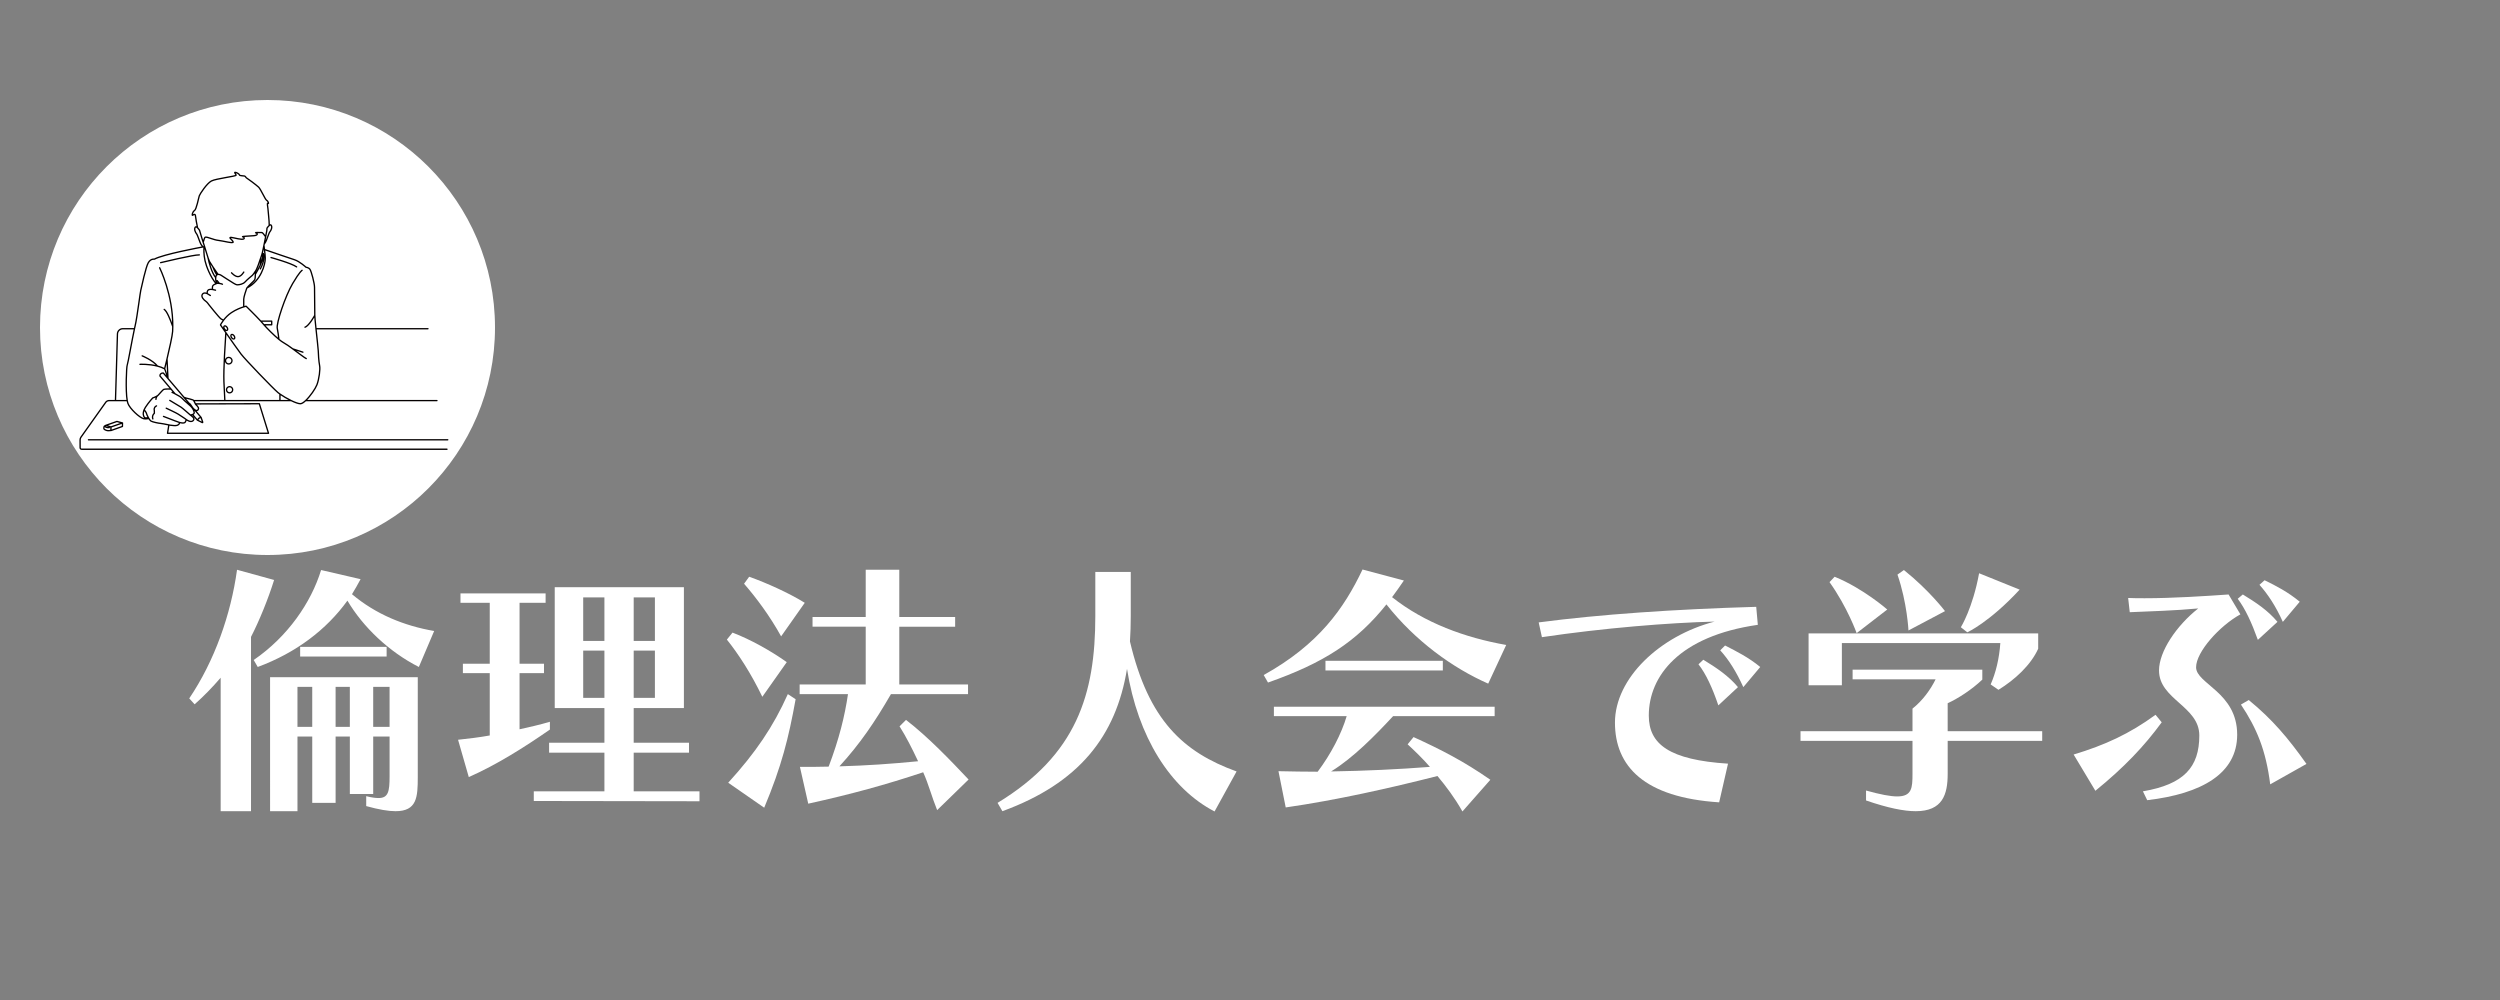
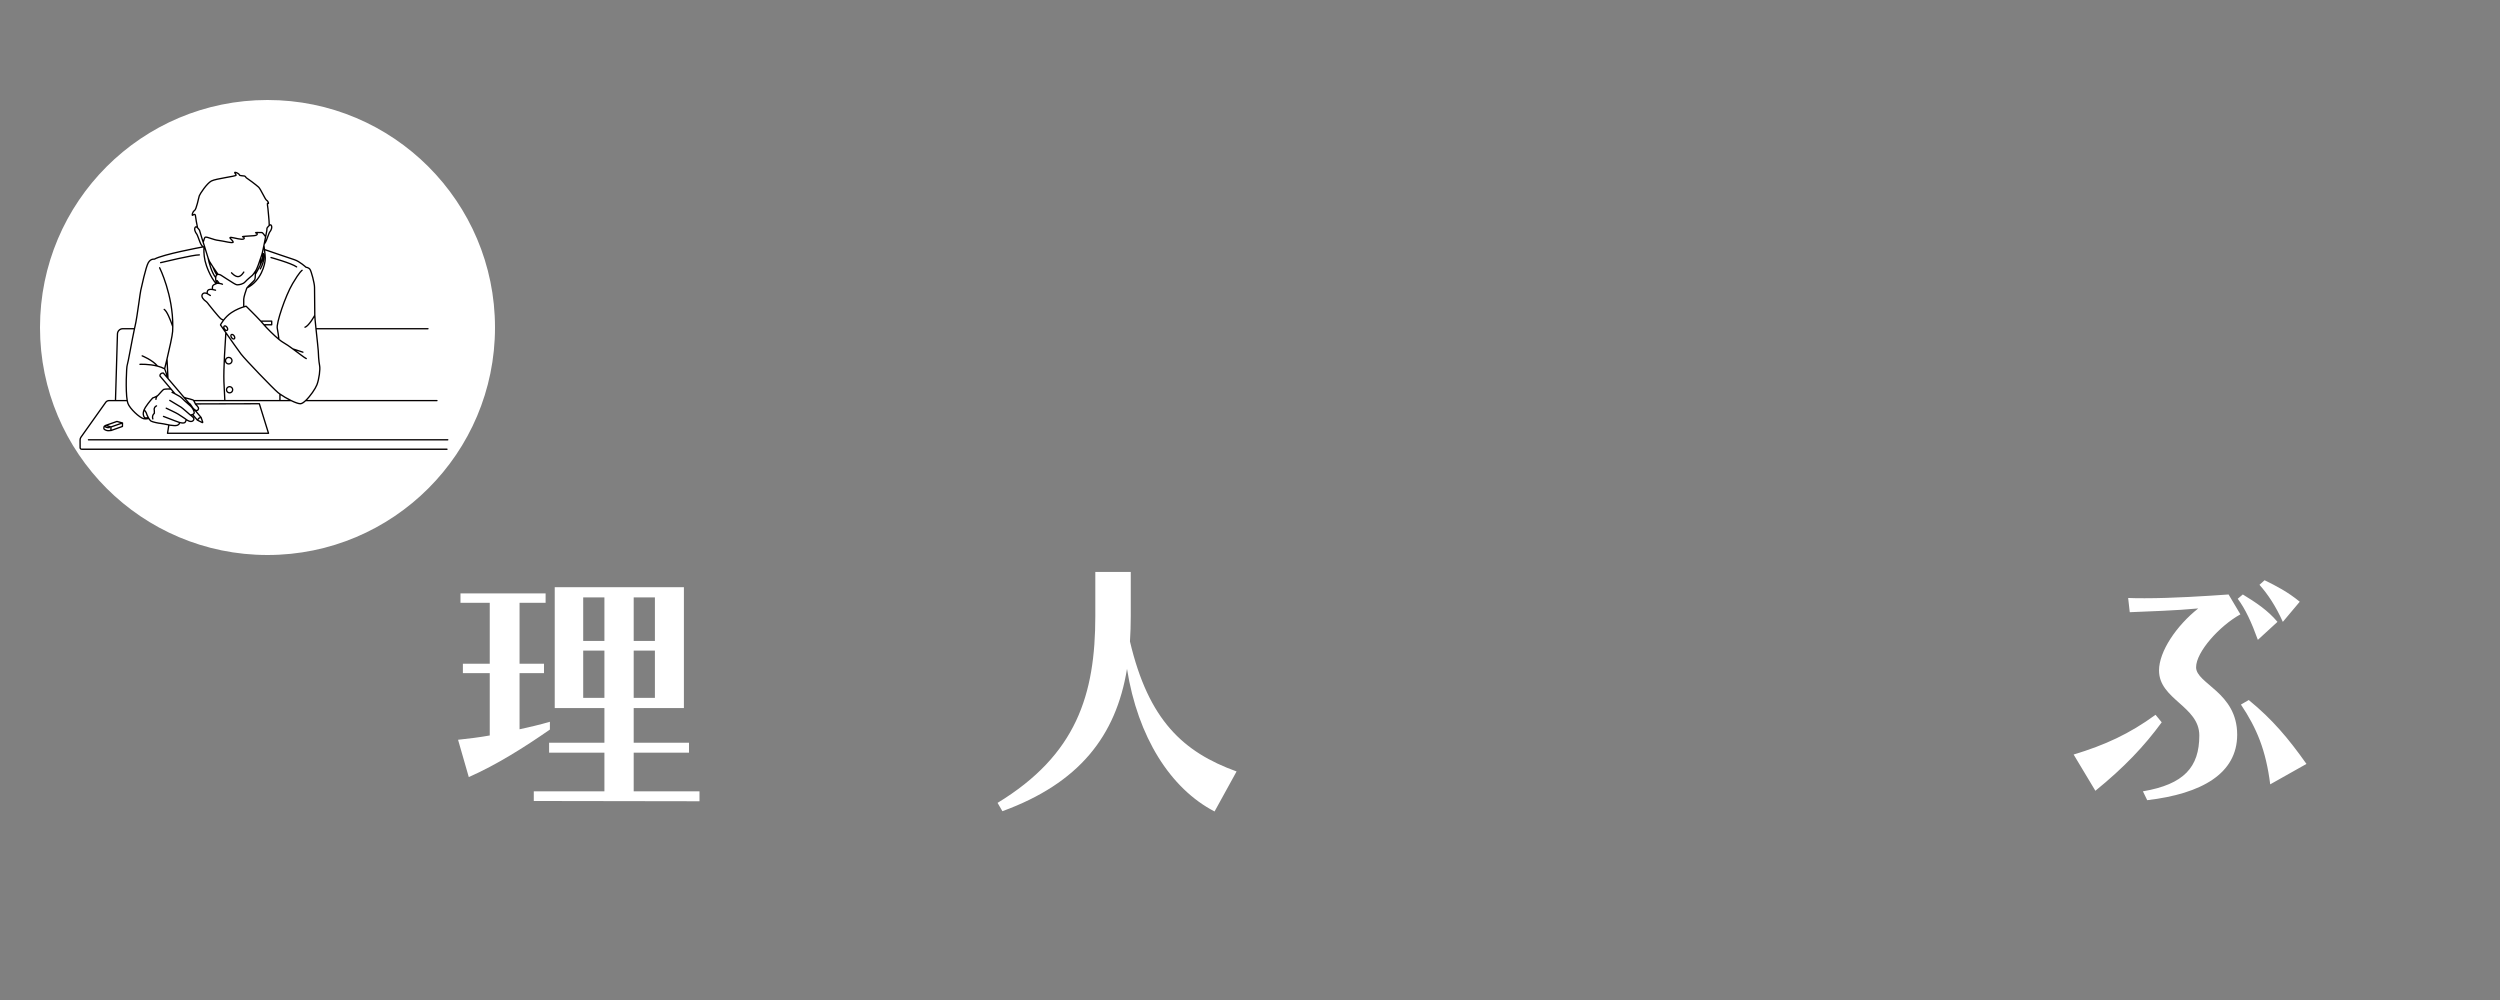
<svg xmlns="http://www.w3.org/2000/svg" version="1.1" id="レイヤー_1" x="0px" y="0px" width="500px" height="200px" viewBox="0 0 500 200" style="enable-background:new 0 0 500 200;" xml:space="preserve">
  <rect x="0" y="0" width="500" height="200" fill="#808080" stroke="none" />
  <style type="text/css">
	.st0{fill:#FFFFFF;}
	.st1{fill:none;stroke:#040000;stroke-width:0.271;stroke-linecap:round;stroke-linejoin:round;stroke-miterlimit:10;}
</style>
  <circle class="st0" cx="53.5" cy="65.5" r="45.5" />
  <g>
    <g>
      <path class="st1" d="M34.558,65.325c0-0.001,0-0.001-0.001-0.002    c-0.485-1.388-1.178-3.117-1.716-3.44 M52.788,64.955h1.553v-0.724h-2.182     M34.222,77.832c-0.119-0.028-0.319-0.039-0.532-0.039    c-0.38,0-0.81,0.037-0.928,0.08c-0.19,0.069-0.863,0.896-1.138,1.173    c0,0-0.001,0.001-0.005,0.004c-0.015,0.009-0.059,0.041-0.114,0.094    c0,0.001-0.001,0.002-0.002,0.002c-0.128,0.127-0.313,0.368-0.313,0.724     M31.3,81.177c-0.063,0.027-0.251,0.118-0.37,0.334    c-0.154,0.274-0.08,0.546-0.065,0.599l0.007,0.551    c-0.066,0.054-0.254,0.222-0.332,0.513c-0.079,0.289-0.001,0.527,0.028,0.608     M43.425,56.124c0,0,0.22,0.293,0.459,0.562 M46.823,67.171    c-0.159-0.235-0.404-0.348-0.545-0.252c-0.142,0.096-0.127,0.364,0.033,0.599    c0.16,0.235,0.404,0.348,0.545,0.252C46.998,67.674,46.983,67.406,46.823,67.171    L46.823,67.171z M45.405,65.46c-0.16-0.236-0.404-0.348-0.545-0.252    s-0.127,0.364,0.033,0.599c0.159,0.235,0.402,0.348,0.544,0.252    S45.564,65.695,45.405,65.46L45.405,65.46z M44.484,56.846    c-0.137-0.084-0.384-0.132-0.601-0.159c-0.222-0.027-0.409-0.033-0.409-0.033     M42.512,57.901l0.592,0.135 M41.493,58.75l0.57,0.348 M32.701,83.285    c0,0,2.082,0.809,2.268,0.874c0.404,0.142,0.939,0.337,0.939,0.337     M37.259,83.922c-0.231-0.217-1.353-0.9-1.637-1.103    c-0.283-0.203-2.374-1.178-2.374-1.178 M38.064,83.001    c0,0-1.609-1.42-1.852-1.563c-0.244-0.142-2.253-1.36-2.253-1.36     M60.999,65.441c0.811-0.27,1.959-2.38,1.959-2.38 M26.895,65.744h-2.332    c-0.573,0-1.045,0.449-1.073,1.021L23.095,80.122 M63.2,65.744h22.389     M17.692,87.956h71.855 M33.77,84.986l-0.265,1.671h20.196l-1.836-5.91    l-12.787,0.034 M40.001,83.554c-0.047,0.007-0.134,0.028-0.222,0.094    c-0.103,0.076-0.15,0.171-0.169,0.214 M38.519,82.905l0.94,1.11l0.059,0.03    l0.951,0.476c0.047,0.023,0.098-0.023,0.081-0.073l-0.332-0.96l-0.059-0.07    l-1.329-1.562l-0.001-0.002 M38.454,81.411l-0.004-0.002l-0.635-0.748    l-0.459-0.538l-0.561-0.661l-0.001-0.001l-3.159-3.714v-0.001l-0.038-0.044V75.699    l-0.927-1.089c0,0-0.254-0.042-0.485,0.127c-0.233,0.169-0.19,0.464-0.19,0.464    l1.669,1.972l0.558,0.66h0.001l0.45,0.532l0.341,0.402 M53.849,45.094    c0.014-0.886-0.26-3.109-0.26-3.354c0-0.284-0.256-1.279,0-1.079    c0.256,0.198,0.056-0.427-0.256-0.597c-0.313-0.171-1.165-2.217-1.62-2.644    c-0.454-0.426-2.245-1.761-2.388-1.819c-0.142-0.057-0.198-0.341-0.426-0.398    s-0.994-0.028-1.023-0.226c-0.028-0.199-0.597-0.512-0.853-0.512    c-0.256,0,0.171,0.341,0.199,0.569c0.028,0.226-4.035,0.682-4.946,1.164    c-0.908,0.484-2.273,2.557-2.415,2.956c-0.142,0.398-0.569,2.728-0.966,2.955    c-0.398,0.228-0.569,1.081-0.369,0.939c0.198-0.143,0.54-0.342,0.569,0.142    c0.021,0.367,0.288,1.734,0.416,2.369v0.001 M53.125,47.356    c-0.222-0.276-0.564-0.842-0.758-0.842c-0.313,0-1.563-0.057-1.194,0.058    c0.369,0.113,0.484,0.482-0.398,0.569c-0.881,0.085-2.587,0.113-2.216,0.226    c0.369,0.113,0.484,0.512-0.256,0.484c-0.74-0.028-2.216-0.512-2.301-0.342    c-0.086,0.171,0.482,0.484,0.625,0.882c0.142,0.396-2.075-0.229-2.955-0.314    c-0.882-0.085-2.104-0.682-2.559-0.653c-0.26,0.016-0.352,0.774-0.482,1.023    v0.001 M31.504,73.223c-0.987-1.22-3.063-2.049-3.063-2.049 M60.577,70.434    c-0.566-0.188-1.339-0.441-2.026-0.661 M52.067,53.782    c1.06-1.892,0.605-3.077,0.605-3.077 M52.035,53.068c0,0,0,0,0-0.001    c0.117-0.496,0.15-1.177,0.159-1.634 M42.566,53.351    c0.182,0.476,0.471,1.149,0.805,1.621 M49.383,57.592h0.001    c2.823-1.414,3.682-4.717,3.669-5.963c-0.005-0.414-0.082-1.121-0.159-1.725    c-0.042-0.321-0.081-0.615-0.111-0.82 M40.807,49.434    c-0.037,0.402-0.084,1.437,0.202,2.735c0.225,1.014,1.042,3.205,2.223,4.57     M51.075,54.844v-0.001c0.282-0.47,0.66-1.132,0.96-1.775 M52.035,53.067    c0.282-0.601,0.494-1.183,0.494-1.57c0-0.417-0.026-0.726-0.059-0.949     M41.607,51.558c0,0.001,0.001,0.001,0.001,0.001c0,0.001,0,0.001,0,0.002    c0,0.001,0,0.002,0.001,0.004c0.208,0.994,0.69,2.872,1.529,3.964 M45.918,77.331    c-0.342,0-0.62,0.277-0.62,0.619s0.278,0.619,0.62,0.619    c0.341,0,0.619-0.277,0.619-0.619S46.259,77.331,45.918,77.331L45.918,77.331z     M45.747,71.482c-0.362,0-0.655,0.293-0.655,0.655s0.293,0.655,0.655,0.655    c0.361,0,0.655-0.293,0.655-0.655S46.108,71.482,45.747,71.482L45.747,71.482z     M45.171,66.529c-0.128,1.866-0.478,7.281-0.389,9.773    c0.049,1.385,0.122,2.747,0.186,3.82 M59.319,53.376    c-1.067-0.756-5.11-1.866-5.11-1.866 M39.86,50.977    c-1.111-0.046-7.731,1.554-7.731,1.554 M60.417,54.065    c0,0-0.438,0.182-1.898,2.663c-1.46,2.482-3.285,7.92-3.066,8.942    c0.123,0.574,0.245,1.479,0.33,2.203 M33.635,75.745    c-0.015-0.034-0.028-0.069-0.042-0.102c0-0.001,0-0.001,0-0.001    c-0.121-0.31-0.213-0.565-0.249-0.699c-0.153-0.572-0.42-1.181-0.42-1.181    s0,0,0-0.001c0.01-0.038,0.215-0.864,0.476-1.962    c0.454-1.92,1.081-4.674,1.126-5.516c0.018-0.322,0.028-0.642,0.03-0.96    c0.068-6.341-2.626-11.768-2.626-11.768 M40.669,49.371    c0,0-0.012,0.002-0.038,0.006c-0.298,0.055-2.305,0.428-4.454,0.908    c-2.15,0.479-4.442,1.066-5.309,1.548c0,0-0.704-0.15-1.206,0.704    c-0.503,0.854-1.356,4.876-1.508,5.528c-0.063,0.27-0.202,1.276-0.373,2.479    c-0.241,1.709-0.548,3.815-0.784,4.759c-0.031,0.123-0.065,0.272-0.102,0.441    c-0.448,2.031-1.317,7.021-1.455,7.299c-0.138,0.273-0.357,5.051,0.002,7.079    c0.037,0.21,0.081,0.391,0.132,0.534c0.374,1.061,2.328,2.892,3.183,3.093    c0.185,0.043,0.553,0.041,1.019-0.041 M32.925,73.76    c-0.436-0.234-0.924-0.407-1.42-0.537c-1.712-0.447-3.509-0.359-3.509-0.359     M31.502,79.145c-0.338,0.239-0.965,0.453-0.965,0.453s-0.19,0.201-0.46,0.524    c-0.284,0.341-0.661,0.822-0.998,1.35c-0.107,0.169-0.191,0.329-0.255,0.48    c-0.325,0.777-0.13,1.329,0.084,1.545c0.187,0.186,0.558,0.07,0.743-0.006     M46.307,54.56c0,0,0.672,0.768,1.296,0.768c0.624,0,1.152-0.912,1.152-0.912     M52.837,48.815c0.102-0.122,0.185-0.268,0.256-0.359    c0.194-0.249,0.663-1.85,0.884-2.097c0.222-0.249,0.551-0.938,0.249-1.324    c-0.091-0.116-0.229-0.066-0.377,0.06c-0.153,0.129-0.316,0.34-0.452,0.535     M39.904,46.051V46.049c-0.117-0.17-0.256-0.356-0.391-0.489v-0.001    c-0.177-0.174-0.346-0.263-0.452-0.129c-0.304,0.386,0.028,1.077,0.249,1.325    c0.222,0.247,0.69,1.849,0.882,2.097c0.111,0.142,0.249,0.41,0.439,0.524    c0.054,0.034,0.112,0.055,0.176,0.057c0.043,0.002,0.087-0.005,0.135-0.023     M44.712,64.036c-0.198-0.081-0.394-0.175-0.529-0.271    c-0.396-0.283-2.437-2.861-2.437-2.861s-0.34-0.51-0.623-0.681    c-0.283-0.17-0.991-0.849-0.651-1.36c0.334-0.5,0.994-0.128,1.019-0.114    c0.001,0.001,0.001,0.001,0.001,0.001 M41.491,58.749    c-0.01-0.025-0.161-0.378,0.086-0.678c0.255-0.311,0.934-0.17,0.934-0.17    s-0.113-0.538,0.086-0.794c0.119-0.154,0.418-0.288,0.634-0.369    c0.139-0.053,0.244-0.084,0.244-0.084s-0.192-0.18-0.288-0.502    c-0.032-0.11-0.054-0.235-0.053-0.377c-0.002-0.039-0.006-0.134,0.004-0.246    c0.009-0.096,0.027-0.204,0.063-0.304c0.036-0.1,0.09-0.191,0.17-0.254    c0.039-0.033,0.086-0.058,0.142-0.073c0.023-0.005,0.054-0.016,0.101-0.022    c0.034-0.005,0.078-0.006,0.132,0c0.383,0.059,0.548,0.244,0.877,0.439    c0.4,0.238,1.147,0.77,1.431,0.913c0.283,0.142,1.02,0.736,1.417,0.736    c0.396,0,1.161-0.142,1.557-0.594c0.398-0.453,1.446-1.303,1.446-1.303    c0.154-0.127,0.458-0.602,0.56-0.765 M51.067,54.261    c0.002,0.06,0.01,0.299,0.007,0.582v0.001    c-0.006,0.426-0.037,0.955-0.149,1.131c-0.183,0.288-1.287,1.231-1.542,1.617    h-0.001c-0.021,0.032-0.036,0.059-0.044,0.082    c-0.112,0.311-0.593,1.728-0.593,2.152c0,0.321,0,1.157,0,1.548 M39.904,46.051    c0.164,0.587,0.358,1.227,0.533,1.783c0.069,0.22,0.135,0.427,0.194,0.613    v0.001c0.162,0.503,0.276,0.842,0.276,0.842s0.012,0.043,0.036,0.121    c0.103,0.353,0.415,1.407,0.665,2.148l0.002,0.007    c0.103,0.303,0.196,0.553,0.258,0.678c0.09,0.18,0.367,0.612,0.698,1.108    c0.338,0.508,0.735,1.084,1.047,1.526 M51.027,54.31    c0.001-0.002,0.004-0.005,0.006-0.007c0.011-0.012,0.023-0.026,0.034-0.042    c0.35-0.442,0.845-1.976,1.126-2.828c0.075-0.23,0.134-0.41,0.171-0.506    c0.025-0.063,0.06-0.194,0.105-0.379c0.046-0.196,0.102-0.449,0.162-0.735    c0.049-0.225,0.1-0.473,0.151-0.729c0.018-0.089,0.037-0.18,0.054-0.27    c0.101-0.5,0.202-1.014,0.288-1.458c0.033-0.17,0.064-0.329,0.091-0.473    c0.087-0.457,0.145-0.761,0.145-0.761s0.016-0.162,0.036-0.494 M38.831,81.856    c0.159,0.133,0.335,0.242,0.441,0.252c0.19,0.017,0.341-0.06,0.428-0.354    c0.047-0.162-0.096-0.378-0.25-0.554c-0.124-0.144-0.257-0.262-0.304-0.309    c-0.018-0.02-0.042-0.058-0.069-0.11c-0.087-0.171-0.21-0.48-0.337-0.66    c-0.042-0.062-0.086-0.107-0.128-0.128c-0.208-0.103-0.949-0.258-1.398-0.38    c-0.129-0.034-0.276-0.09-0.418-0.153 M38.454,81.411    c0.027,0.043,0.052,0.082,0.07,0.113c0.062,0.101,0.178,0.224,0.305,0.33     M38.45,81.408c-0.171-0.265-0.471-0.698-0.576-0.727    c-0.016-0.005-0.036-0.012-0.059-0.021 M28.824,81.952    c0.176,0.21,0.433,0.545,0.471,0.732c0.03,0.146,0.176,0.482,0.356,0.806    c0.041,0.075,0.084,0.148,0.126,0.218c0.143,0.229,0.29,0.423,0.41,0.501    c0.316,0.201,1.639,0.46,1.868,0.46c0.193,0,1.129,0.201,1.716,0.316    c0.116,0.023,0.218,0.043,0.298,0.057c0.489,0.086,1.121,0.114,1.35,0.028    c0.23-0.086,0.518-0.258,0.49-0.575c0,0,0.948,0.287,1.149-0.086    c0.202-0.374,0.202-0.489,0.202-0.489s0.891,0.69,1.38,0.201    c0.489-0.489-0.46-1.005-0.575-1.121c0,0,0.235,0,0.455-0.096    c0.097-0.042,0.192-0.102,0.263-0.191c0.171-0.215-0.075-0.753-0.342-1.13    c-0.09-0.127-0.182-0.235-0.262-0.308c-0.316-0.288-1.149-1.005-1.293-1.151    c-0.001,0-0.002-0.002-0.004-0.004c-0.149-0.149-0.66-0.687-0.973-0.858    c-0.176-0.096-0.556-0.316-0.893-0.498c-0.132-0.07-0.256-0.135-0.359-0.185    c-0.111-0.052-0.197-0.087-0.242-0.094 M21.003,85.265c0,0,0.057,0.101,0.199,0.177    c0.144,0.076,0.556,0.113,0.642,0.085 M21.176,85.067    c0,0-0.207,0.079-0.309,0.18c-0.023,0.023-0.042,0.048-0.05,0.074    c-0.048,0.133-0.1,0.452,0.06,0.566c0.173,0.124,0.514,0.252,0.785,0.252    c0.251,0,0.512-0.052,0.512-0.052 M22.187,85.392v0.695v0.022l2.3-0.82    l0.012-0.699 M21.916,85.305l0.271,0.087l2.312-0.801l-1.11-0.3l-2.213,0.777    L21.916,85.305L21.916,85.305z M25.443,80.122h-2.348h-1.282    c-0.036,0-0.07,0.002-0.105,0.006c-0.228,0.03-0.433,0.151-0.567,0.341    l-4.951,6.969c-0.113,0.16-0.173,0.35-0.172,0.544l0.006,1.562    c0,0.167,0.137,0.303,0.304,0.303h73.066 M87.386,80.122H61.127 M58.239,80.122    h-2.256H44.968h-6.229 M55.993,78.813c-0.014,0.485-0.018,0.938-0.01,1.309     M33.593,75.641c-0.068-1.425-0.145-2.938-0.192-3.843 M52.894,49.904    c1.343,0.463,5.17,1.781,6.005,2.044c1.014,0.32,2.296,1.495,2.296,1.495    s0.534,0.054,0.801,0.428c0.267,0.373,0.909,2.778,0.909,3.58    c0,0.801,0.053,4.808,0.053,5.61c0,0.318,0.108,1.429,0.24,2.683    c0.202,1.916,0.455,4.166,0.455,4.424c0,0.427,0.107,2.191,0.267,2.939    c0.16,0.747-0.107,2.724-0.534,3.847c-0.298,0.779-1.344,2.308-2.259,3.168    c-0.401,0.377-0.777,0.625-1.054,0.625c-0.388,0-1.087-0.262-1.835-0.625    c-0.796-0.388-1.652-0.889-2.246-1.309c-0.156-0.11-0.294-0.214-0.409-0.309    c-0.961-0.801-6.518-6.573-7.373-7.694c-0.534-0.703-2.01-2.805-3.04-4.28    c-0.617-0.884-1.074-1.545-1.074-1.545s0.208-0.415,0.615-0.949    c0.366-0.479,0.893-1.053,1.575-1.509c0.939-0.626,1.9-0.98,2.458-1.152    c0.298-0.091,0.481-0.13,0.481-0.13s1.933,1.893,2.933,2.987    c0.151,0.166,0.282,0.314,0.38,0.433c0.07,0.085,0.153,0.182,0.249,0.29    c0.682,0.773,1.951,2.065,2.996,2.918c0.364,0.298,0.701,0.542,0.977,0.692    c0.437,0.238,1.103,0.705,1.791,1.209c1.164,0.853,2.395,1.81,2.698,1.944" />
    </g>
  </g>
  <g>
-     <path class="st0" d="M44.132,162.239v-26.694c-1.665,1.934-3.438,3.76-5.21,5.317   l-1.074-1.182c5.049-7.466,8.325-16.758,9.561-25.728l7.412,2.041   c-1.128,3.652-2.954,8.164-4.619,11.387v34.858H44.132z M83.771,133.396   c-6.016-3.062-11.172-8.003-14.287-13.267   c-4.189,5.801-10.259,10.42-17.939,13.267L50.738,132   c6.821-4.673,11.494-11.494,13.481-17.993l7.896,1.826   c-0.537,1.021-1.128,2.041-1.719,3.008c4.78,4.028,10.474,6.338,16.436,7.358   L83.771,133.396z M73.243,159.231c1.021,0.269,1.826,0.376,2.471,0.376   c1.934,0,2.202-1.289,2.202-4.297v-8.003h-3.276v11.494h-4.673v-11.494h-2.847   v13.267h-4.673v-13.267h-2.954v14.932h-5.479V135.438h29.541v19.98   c0,4.028-0.161,6.821-4.458,6.821c-1.396,0-3.33-0.322-5.854-1.021V159.231z    M62.447,137.371h-2.954v8.003h2.954V137.371z M60.03,131.302v-1.934h17.295v1.934   H60.03z M69.967,137.371h-2.847v8.003h2.847V137.371z M77.916,137.371h-3.276v8.003   h3.276V137.371z" />
    <path class="st0" d="M109.98,145.911c-5.103,3.545-10.635,7.036-16.221,9.507   l-2.148-7.466c1.987-0.215,4.297-0.483,6.338-0.859v-12.461h-5.371v-1.88h5.371   v-12.192h-5.854v-1.88h17.026v1.88h-5.21v12.192h4.888v1.88h-4.888v11.226   c1.934-0.43,4.082-0.913,6.069-1.504V145.911z M106.757,160.198v-1.934h14.126   v-7.734h-11.064v-1.987h11.064v-6.929h-9.937v-24.17h25.835v24.17H126.738v6.929   h11.064v1.987H126.738v7.734h13.159v1.987L106.757,160.198z M120.883,119.485h-4.243   v8.701h4.243V119.485z M120.883,130.12h-4.243v9.453h4.243V130.12z M130.981,119.485   h-4.243v8.701h4.243V119.485z M130.981,130.12h-4.243v9.453h4.243V130.12z" />
-     <path class="st0" d="M152.464,139.358c-2.256-4.673-4.727-8.486-7.09-11.44l1.128-1.396   c3.545,1.343,7.681,3.652,10.85,5.908L152.464,139.358z M145.643,156.546   c5.479-6.016,9.023-11.226,11.924-17.725l1.558,1.021   c-1.396,7.734-2.793,13.374-6.284,21.699L145.643,156.546z M156.224,127.273   c-2.256-4.082-4.941-7.681-7.412-10.527l1.021-1.396   c3.491,1.235,8.003,3.276,11.118,5.21L156.224,127.273z M187.43,162.024   c-1.074-2.632-1.719-5.21-2.793-7.573c-7.412,2.471-14.233,4.351-22.988,6.284   l-1.665-7.358c1.88,0,3.975,0,5.747-0.054   c2.095-5.532,3.223-10.098,3.867-14.502h-9.668v-1.934h13.213v-11.548h-10.635   V123.406h10.635v-9.453h6.714v9.453h11.172v1.934h-11.172v11.548h13.75v1.934h-15.415   c-3.223,5.586-6.23,9.99-10.312,14.448c5.479-0.161,10.259-0.483,15.737-1.021   c-1.235-2.632-2.417-4.941-3.706-6.982l1.289-1.289   c4.458,3.438,8.916,8.11,12.515,11.924L187.43,162.024z" />
    <path class="st0" d="M242.912,162.293c-8.809-4.565-15.362-14.878-17.51-28.521   c-2.202,13.481-9.614,22.881-24.922,28.467l-0.967-1.665   c15.791-9.614,19.551-21.646,19.551-37.383v-8.809h7.09v8.809   c0,1.772-0.054,3.438-0.161,5.103c3.707,15.737,10.634,22.129,21.324,25.996   L242.912,162.293z" />
-     <path class="st0" d="M297.642,136.727c-7.09-3.115-14.609-8.54-20.356-15.845   c-6.016,7.52-12.568,11.709-23.687,15.63l-0.859-1.504   c11.011-6.123,16.06-13.32,19.766-21.108l8.271,2.202   c-0.806,1.182-1.558,2.256-2.363,3.33c6.499,5.156,14.609,8.11,22.827,9.561   L297.642,136.727z M292.485,162.293c-1.504-2.686-3.33-5.103-4.995-7.09   c-9.507,2.417-20.249,4.834-30.347,6.284l-1.45-7.251   c3.008,0.054,4.995,0.107,7.842,0.107c2.632-3.491,4.78-7.627,5.801-11.118   h-14.556v-1.88h44.15v1.88h-20.303c-3.599,3.867-7.949,8.325-12.407,11.064   c6.606-0.107,13.589-0.43,19.766-0.913c-1.289-1.504-3.062-3.223-4.458-4.512   l1.182-1.45c5.532,2.524,10.044,4.834,15.361,8.54L292.485,162.293z    M265.093,134.095v-1.934h23.472v1.934H265.093z" />
-     <path class="st0" d="M343.831,160.467c-14.985-0.967-20.84-7.197-20.84-15.952   c0-8.862,8.97-17.349,19.927-20.195c-9.023,0.215-22.29,1.289-34.536,3.115   l-0.645-2.954c12.246-1.611,27.07-2.632,43.506-3.115l0.322,3.599   c-15.737,2.256-21.807,10.259-21.807,18.154c0,5.747,4.136,8.862,15.845,9.614   L343.831,160.467z M343.67,141.077c-1.182-3.491-2.471-6.284-3.975-8.218   l0.967-0.913c2.632,1.611,5.049,3.223,6.929,5.479L343.67,141.077z    M348.665,137.425c-1.396-3.062-2.9-5.479-4.619-7.358l0.967-0.967   c2.31,1.182,4.673,2.363,7.036,4.297L348.665,137.425z" />
-     <path class="st0" d="M389.537,148.167v6.606c0,4.136-1.021,7.466-6.392,7.466   c-2.363,0-5.586-0.645-9.937-2.148v-1.987c2.9,0.806,4.888,1.182,6.23,1.182   c2.954,0,3.062-1.719,3.062-4.512v-6.606h-22.397v-1.934h22.397v-4.512   c2.041-1.611,3.652-3.867,4.619-5.854h-16.597v-1.934h25.942v1.987   c-2.148,2.041-4.834,3.76-6.929,4.727v5.586h18.906v1.934H389.537z    M398.131,136.888c1.021-2.31,1.719-5.156,1.934-8.271H368.375v8.433h-6.66v-10.366   h45.923v3.062c-1.45,3.223-4.619,6.177-7.949,8.218L398.131,136.888z    M371.329,126.629c0,0-1.826-5.156-5.425-10.205l1.021-1.074   c5.693,2.31,10.527,6.553,10.527,6.553L371.329,126.629z M381.695,126.092   c0,0-0.269-5.586-2.202-11.172l1.289-0.913C385.885,118.089,389,122.225,389,122.225   L381.695,126.092z M392.169,125.447c0,0,2.363-3.76,3.652-10.796l8.11,3.276   c-6.069,6.553-10.474,8.54-10.474,8.54L392.169,125.447z" />
    <path class="st0" d="M414.726,150.906c6.23-1.88,11.172-4.136,16.382-7.949l1.235,1.504   c-3.491,4.78-7.52,9.023-13.267,13.696L414.726,150.906z M428.583,158.265   c8.218-1.396,11.279-4.834,11.279-11.172c0-5.854-8.057-7.197-8.057-12.998   c0-3.813,3.491-8.97,7.842-12.407c-4.565,0.43-9.883,0.591-13.696,0.752   l-0.322-2.847c1.021,0.054,2.148,0.054,3.33,0.054   c5.532,0,12.192-0.43,16.758-0.752l2.363,3.975   c-4.189,2.31-8.862,7.52-8.862,10.581c0,3.33,8.218,4.995,8.218,13.481   c0,7.788-7.09,11.816-17.993,13.105L428.583,158.265z M451.571,127.972   c-1.235-3.438-2.524-6.23-4.028-8.218l1.021-0.859   c2.632,1.611,4.995,3.169,6.929,5.479L451.571,127.972z M454.042,156.868   c-0.859-6.821-2.686-11.226-5.854-15.952l1.558-0.913   c4.727,3.867,7.896,7.627,11.548,12.783L454.042,156.868z M456.566,124.373   c-1.396-3.115-2.954-5.479-4.673-7.412l1.021-0.913   c2.31,1.128,4.619,2.31,7.036,4.297L456.566,124.373z" />
  </g>
  <g>
</g>
  <g>
</g>
  <g>
</g>
  <g>
</g>
  <g>
</g>
  <g>
</g>
  <g>
</g>
  <g>
</g>
  <g>
</g>
  <g>
</g>
  <g>
</g>
  <g>
</g>
  <g>
</g>
  <g>
</g>
  <g>
</g>
</svg>